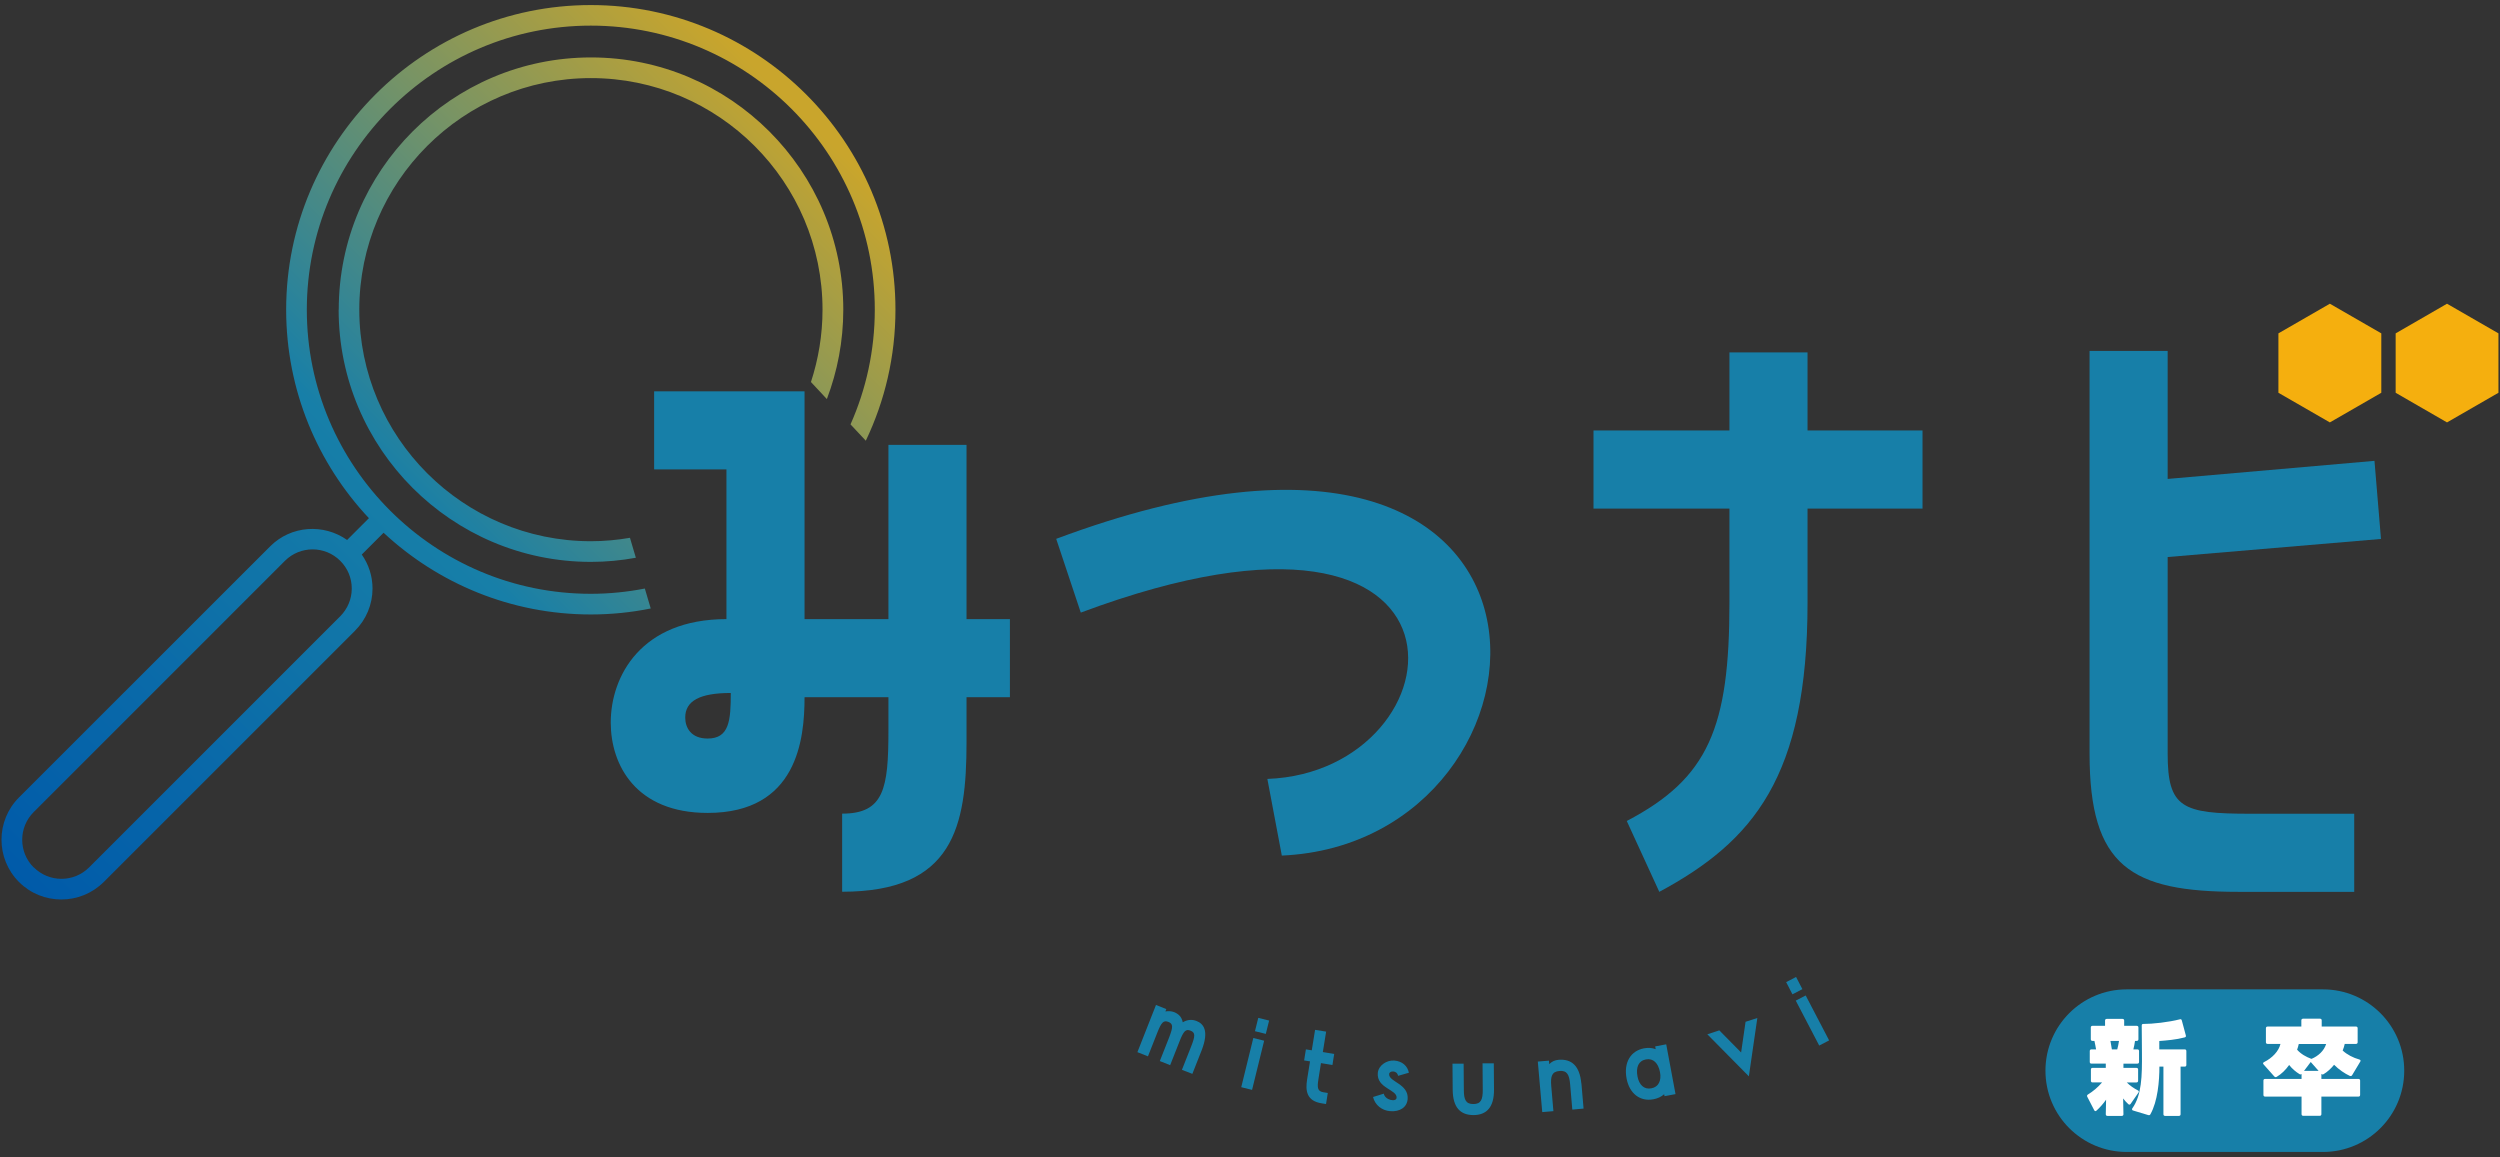
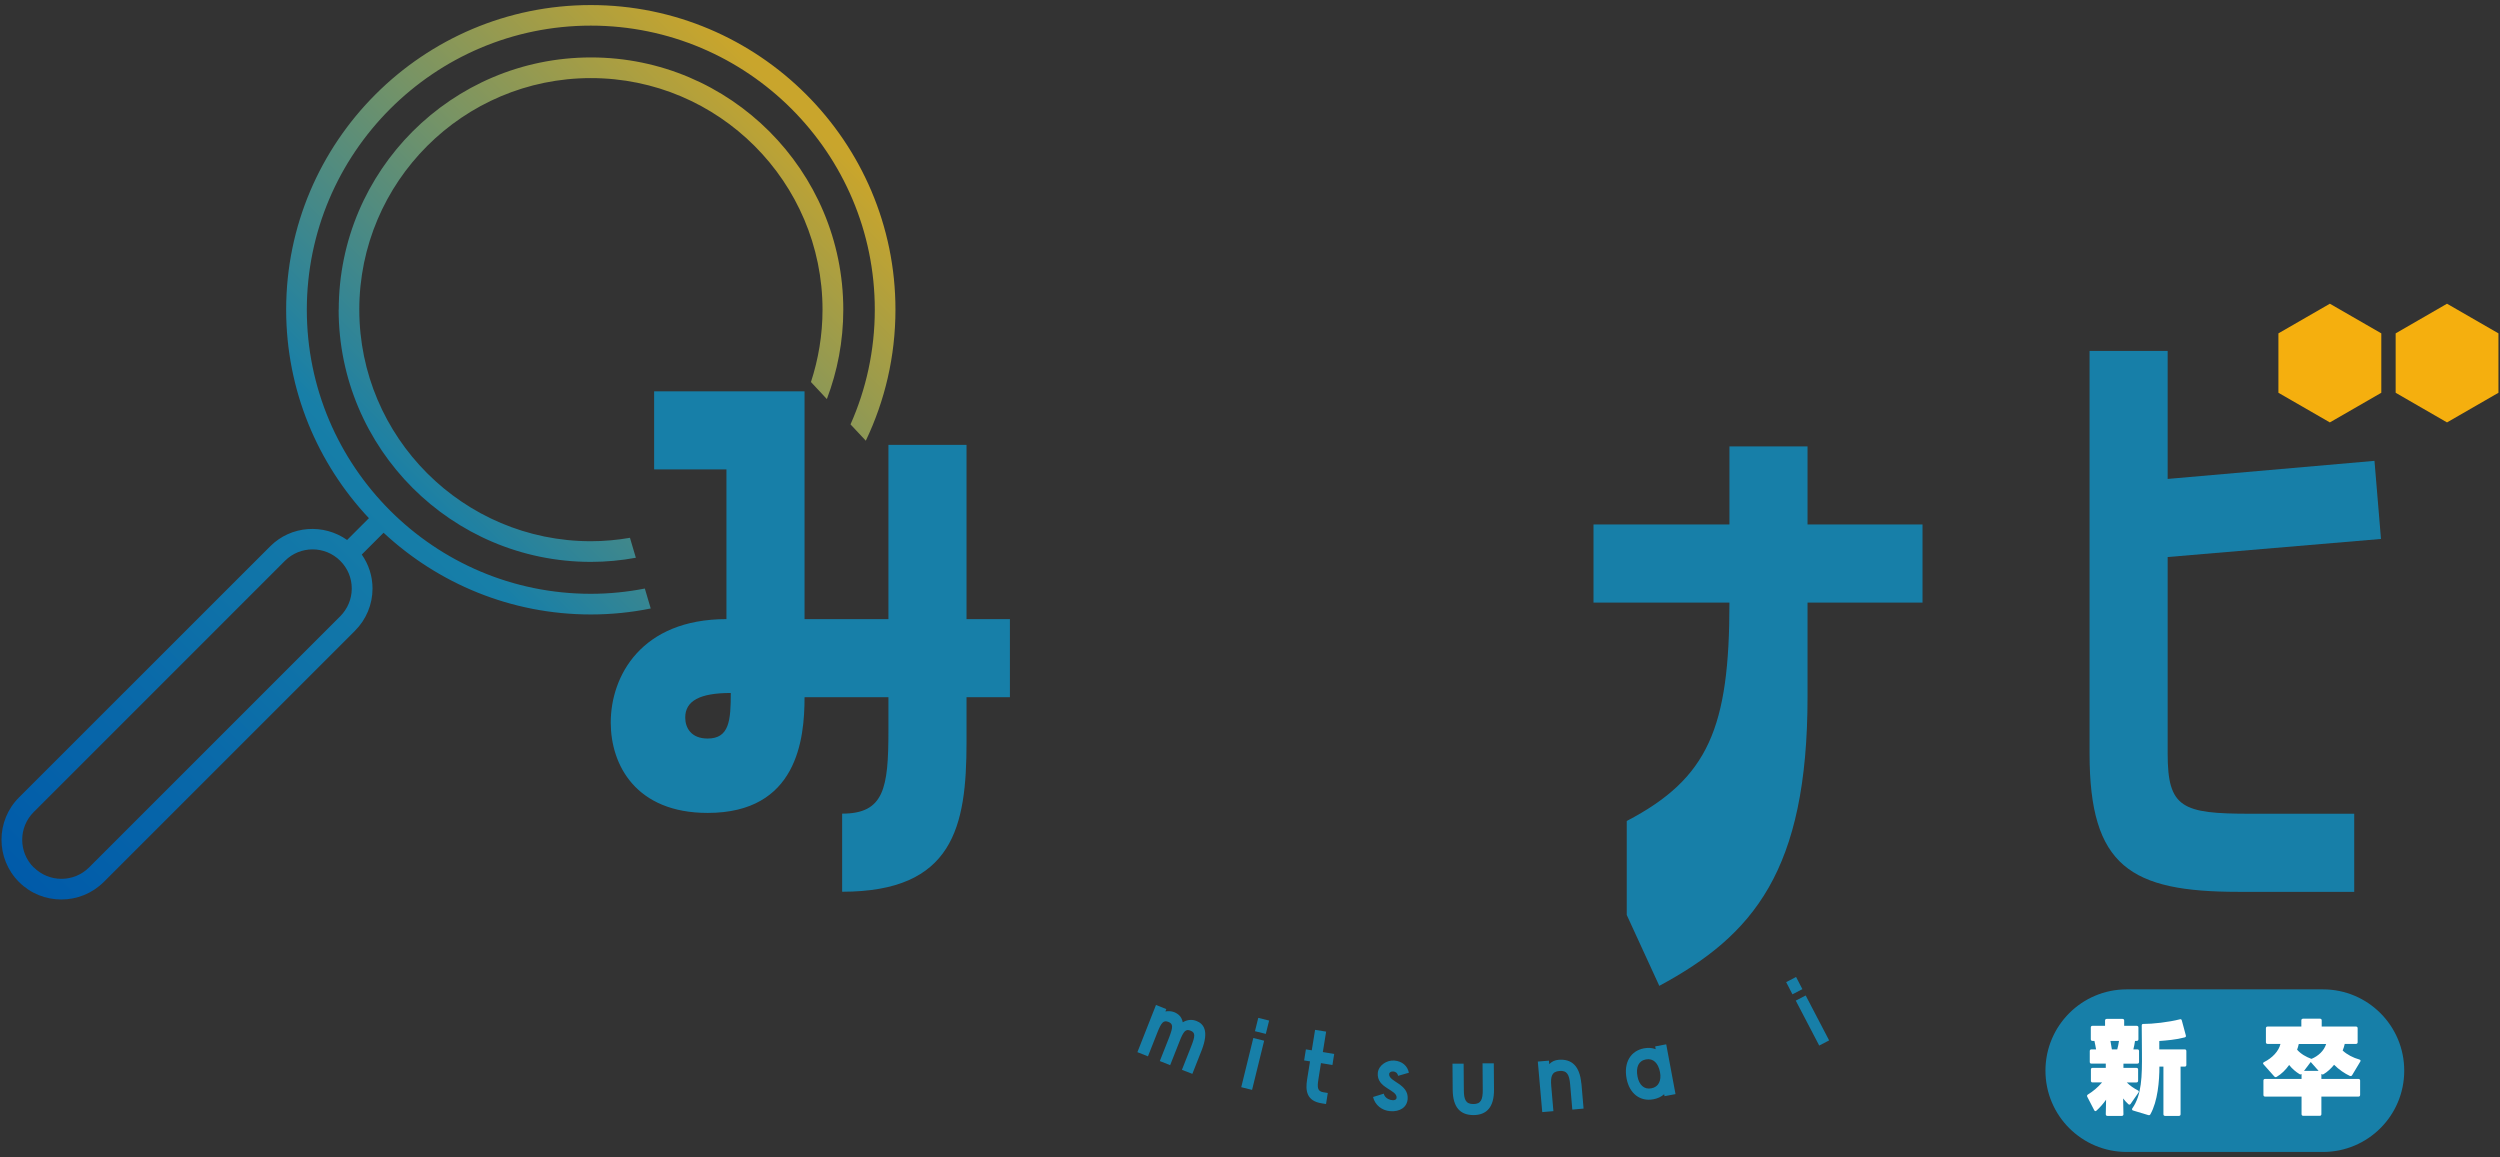
<svg xmlns="http://www.w3.org/2000/svg" id="b" data-name="レイヤー_2" viewBox="0 0 242 112">
  <rect x="0" y="0" width="242" height="112" fill="#333333" stroke="none" />
  <defs>
    <clipPath id="d">
      <path d="M32.78,29.97c0,13.46,10.95,24.42,24.42,24.42,1.48,0,2.93-.14,4.35-.4l-.57-1.93c-1.23.21-2.49.33-3.78.33-12.36,0-22.42-10.06-22.42-22.42S44.83,7.56,57.2,7.56s22.42,10.06,22.42,22.42c0,2.44-.4,4.79-1.12,7l1.54,1.65c1.02-2.69,1.59-5.6,1.59-8.65,0-13.46-10.95-24.42-24.42-24.42s-24.42,10.95-24.42,24.42M3.26,83.97c-1.48-1.48-1.48-3.88,0-5.36l24.32-24.32c1.48-1.48,3.88-1.48,5.36,0,.72.72,1.11,1.67,1.11,2.68s-.4,1.96-1.11,2.68l-24.31,24.31c-.74.74-1.71,1.11-2.68,1.11s-1.94-.37-2.68-1.11M57.19.49c-16.26,0-29.49,13.23-29.49,29.49,0,7.8,3.05,14.9,8.01,20.18l-2.11,2.11c-2.26-1.6-5.42-1.41-7.44.61L1.84,77.19c-2.26,2.26-2.26,5.93,0,8.19,1.13,1.13,2.61,1.69,4.1,1.69s2.97-.57,4.1-1.69l24.32-24.32c1.09-1.09,1.7-2.55,1.7-4.09,0-1.2-.37-2.33-1.04-3.29l2.11-2.11c5.27,4.9,12.32,7.91,20.07,7.91,1.98,0,3.92-.2,5.79-.58l-.57-1.93c-1.69.33-3.44.51-5.23.51-15.16,0-27.49-12.33-27.49-27.49S42.03,2.48,57.19,2.48s27.49,12.33,27.49,27.49c0,3.95-.84,7.71-2.35,11.11l1.48,1.58c1.84-3.85,2.87-8.15,2.87-12.69C86.68,13.72,73.45.49,57.19.49Z" style="fill: none;" />
    </clipPath>
    <linearGradient id="e" data-name="名称未設定グラデーション" x1="354.67" y1="351.46" x2="355.67" y2="351.46" gradientTransform="translate(-38246.06 37928.35) scale(107.79 -107.79)" gradientUnits="userSpaceOnUse">
      <stop offset="0" stop-color="#005aa9" />
      <stop offset=".5" stop-color="#177fa8" />
      <stop offset="1" stop-color="#c9a52c" />
    </linearGradient>
  </defs>
  <g id="c" data-name="レイヤー_1">
    <g>
      <g>
        <g style="clip-path: url(#d);">
          <rect x="-18.27" y="-17.63" width="122.81" height="122.81" transform="translate(-18.32 43.32) rotate(-45)" style="fill: url(#e);" />
        </g>
        <path d="M93.56,43.06v16.87h4.2v7.56h-4.2v4.34c0,8.19-1.26,14.49-12.04,14.49v-7.56c4.06,0,4.48-2.45,4.48-8.05v-3.22h-8.12c0,4.06-.7,11.2-9.38,11.2-6.93,0-9.38-4.62-9.38-8.75,0-4.48,2.94-10.01,11.2-10.01v-14.49h-7v-7.56h14.56v22.05h8.12v-16.87h7.56ZM70.74,67.08c-3.01,0-4.41.77-4.41,2.38,0,.98.56,2.03,2.17,2.03,2.1,0,2.24-1.75,2.24-4.41" style="fill: #177fa8;" />
-         <path d="M102.24,52.16c53.35-19.95,50.33,29.4,21.84,30.66l-1.4-7.42c19.04-.7,22.4-31.22-18.06-16.1l-2.38-7.14Z" style="fill: #177fa8;" />
-         <path d="M157.47,79.47c7.91-4.13,9.94-9.03,9.94-21.14v-9.1h-13.16v-7.56h13.16v-7.56h7.56v7.56h11.13v7.56h-11.13v9.1c0,16.87-5.25,23.1-14.35,28l-3.15-6.86Z" style="fill: #177fa8;" />
+         <path d="M157.47,79.47c7.91-4.13,9.94-9.03,9.94-21.14h-13.16v-7.56h13.16v-7.56h7.56v7.56h11.13v7.56h-11.13v9.1c0,16.87-5.25,23.1-14.35,28l-3.15-6.86Z" style="fill: #177fa8;" />
        <path d="M216.69,86.33c-10.43,0-14.42-2.45-14.42-13.37v-38.99h7.56v12.39l20.02-1.75.63,7.56-20.65,1.75v19.04c0,5.25,1.4,5.81,7.98,5.81h10.08v7.56h-11.2Z" style="fill: #177fa8;" />
        <polygon points="230.51 38.02 230.51 32.27 225.53 29.4 220.55 32.27 220.55 38.02 225.53 40.89 230.51 38.02" style="fill: #f5af0e;" />
        <polygon points="241.85 38.02 241.85 32.27 236.87 29.4 231.9 32.27 231.9 38.02 236.87 40.89 241.85 38.02" style="fill: #f5af0e;" />
        <path d="M111.11,102.25l-1.01-.4,1.8-4.57,1,.4-.09.23c.3-.06.6-.03.86.07.37.15.72.43.82.98.47-.29.95-.28,1.33-.13.66.26,1.25.91.5,2.84l-.9,2.28-1.01-.39.9-2.28c.4-1.02.4-1.32-.06-1.51-.47-.19-.68.03-1.08,1.06l-.9,2.28-1-.4.9-2.28c.4-1.03.39-1.33-.07-1.51-.46-.18-.68.03-1.08,1.06l-.9,2.28Z" style="fill: #177fa8;" />
        <path d="M120.15,105.25l1.17-4.77,1.05.26-1.17,4.76-1.05-.26ZM122.85,98.79l-.32,1.29-1.05-.26.32-1.29,1.05.26Z" style="fill: #177fa8;" />
        <path d="M128.97,103.09l-1.1-.18-.25,1.58c-.12.77-.1,1.15.48,1.24l.43.07-.17,1.07-.43-.07c-1.45-.23-1.58-1.21-1.4-2.32l.28-1.74-.57-.09.17-1.07.57.09.32-1.98,1.07.17-.32,1.98,1.1.18-.17,1.07Z" style="fill: #177fa8;" />
        <path d="M133.95,105.86c.12.65,1.21.84,1.24.41.07-.81-1.94-.91-1.82-2.4.06-.74.86-1.26,1.59-1.21.78.06,1.29.53,1.42,1.18l-1.04.3c-.08-.31-.27-.4-.47-.42-.21-.02-.39.08-.4.25-.06.76,1.91.93,1.79,2.42-.06.78-.73,1.25-1.7,1.17-.78-.06-1.46-.58-1.65-1.37l1.03-.32Z" style="fill: #177fa8;" />
        <path d="M140.6,102.96h1.08s.02,2.55.02,2.55c0,.95.2,1.37.93,1.36.72,0,.91-.43.9-1.38l-.02-2.56h1.09s.02,2.55.02,2.55c.01,1.68-.7,2.45-1.98,2.46-1.29,0-2-.75-2.02-2.43l-.02-2.56Z" style="fill: #177fa8;" />
        <path d="M153.08,104.87l.21,2.44-1.09.1-.21-2.44c-.08-.96-.31-1.36-1.03-1.3-.73.06-.88.5-.8,1.45l.21,2.44-1.08.09-.43-4.89,1.08-.09.03.34c.23-.25.54-.39.89-.42,1.27-.11,2.06.59,2.21,2.28" style="fill: #177fa8;" />
        <path d="M160.23,101.29l1.06-.2.9,4.82-1.06.2-.04-.19c-.28.25-.62.41-1.04.49-1.27.24-2.32-.53-2.6-2.02-.29-1.57.42-2.67,1.68-2.91.41-.08.8-.05,1.14.08l-.05-.28ZM160.69,103.79c-.17-.88-.65-1.37-1.36-1.24-.72.13-.99.76-.82,1.65.15.8.63,1.29,1.34,1.15.71-.13.99-.76.84-1.56" style="fill: #177fa8;" />
-         <polygon points="168.54 101.88 168.97 98.91 170.11 98.54 169.29 104.19 165.27 100.12 166.43 99.74 168.54 101.88" style="fill: #177fa8;" />
        <path d="M173.86,94.57l.61,1.18-.96.5-.61-1.18.96-.5ZM176.1,101.21l-2.27-4.35.96-.5,2.27,4.35-.96.5Z" style="fill: #177fa8;" />
        <path d="M224.86,111.51h-18.99c-4.35,0-7.87-3.52-7.87-7.87s3.52-7.87,7.87-7.87h18.99c4.35,0,7.87,3.52,7.87,7.87s-3.52,7.87-7.87,7.87" style="fill: #177fa8;" />
        <path d="M205.62,98.79v.51h1.22c.1,0,.16.06.16.16v1.14c0,.1-.06.16-.16.16h-.17c-.04.28-.09.55-.16.82h.39c.1,0,.16.06.16.16v1.06c0,.1-.06.16-.16.16h-1.35v.41h1.26c.1,0,.16.06.16.16v1.09c0,.1-.06.16-.16.16h-.94c.33.33.71.58,1.08.77.06.03.09.07.09.12,0,.03-.02.07-.04.1l-.75,1.08c-.03.05-.08.08-.12.08s-.08-.02-.11-.05c-.17-.15-.34-.34-.5-.55l.03,1.53c0,.1-.06.16-.16.16h-1.39c-.1,0-.16-.06-.16-.16l.03-1.41c-.28.4-.6.76-.93,1.06-.04.03-.07.05-.1.05-.05,0-.09-.03-.12-.09l-.67-1.3c-.05-.09-.02-.17.06-.22.49-.3.96-.69,1.37-1.17h-.92c-.1,0-.16-.06-.16-.16v-1.09c0-.1.06-.16.16-.16h1.28v-.41h-1.39c-.1,0-.16-.06-.16-.16v-1.06c0-.1.06-.16.16-.16h.45c-.05-.26-.09-.53-.16-.82h-.19c-.1,0-.16-.06-.16-.16v-1.14c0-.1.06-.16.16-.16h1.22v-.51c0-.1.06-.16.16-.16h1.53c.1,0,.16.06.16.16M205.12,100.76h-.83c.05.27.1.55.14.82h.52c.07-.27.13-.54.17-.82M211.2,98.78l.39,1.45c.03.1-.01.16-.11.19-.81.22-1.79.3-2.46.35v.81h2.46c.1,0,.16.06.16.16v1.35c0,.1-.06.16-.16.16h-.4v4.61c0,.1-.06.16-.16.16h-1.34c-.1,0-.16-.06-.16-.16v-4.61h-.39c0,1.39-.16,3.35-.87,4.61-.04.08-.11.11-.21.08l-1.46-.44c-.08-.02-.11-.07-.11-.12,0-.03,0-.06.03-.09.91-1.3.95-3.08.93-5.42l-.02-2.59c0-.1.04-.16.13-.16.94,0,2.46-.17,3.56-.45.1-.03.16,0,.19.11" style="fill: #fff;" />
        <path d="M224.55,108.01h-1.6c-.1,0-.16-.06-.16-.16v-1.7h-3.53c-.1,0-.16-.06-.16-.16v-1.39c0-.1.06-.16.16-.16h3.53v-.48c-.05.05-.11.06-.19.02-.36-.22-.72-.52-1.01-.89-.34.48-.76.89-1.21,1.15-.09.05-.16.03-.23-.04l-1.04-1.17s-.05-.07-.05-.1c0-.05.04-.09.1-.12.8-.4,1.42-1.05,1.59-1.76h-1.25c-.1,0-.16-.06-.16-.16v-1.36c0-.1.06-.16.16-.16h3.27v-.6c0-.1.06-.16.16-.16h1.65c.1,0,.16.06.16.16v.6h3.32c.1,0,.16.06.16.16v1.36c0,.1-.06.16-.16.16h-1.09c-.04.2-.11.42-.2.64.41.39,1.03.71,1.62.87.07.02.11.06.11.12,0,.02,0,.06-.03.09l-.78,1.3c-.05.09-.13.11-.22.08-.47-.21-1.09-.63-1.53-1.08-.31.38-.66.7-1.02.91-.09.05-.15.03-.21-.03v.49h3.59c.1,0,.16.06.16.16v1.39c0,.1-.06.16-.16.16h-3.59v1.7c0,.1-.06.16-.16.16M222.36,101.61c.36.42.9.71,1.34.87.02,0,.04,0,.05.02.67-.28,1.22-.79,1.42-1.44h-2.65c-.04.18-.09.36-.16.55M223.68,102.8l-.65.86h1.41l-.76-.86Z" style="fill: #fff;" />
-         <rect x=".15" y=".49" width="241.7" height="111.03" style="fill: none;" />
      </g>
      <rect width="242" height="112" style="fill: none;" />
    </g>
  </g>
</svg>